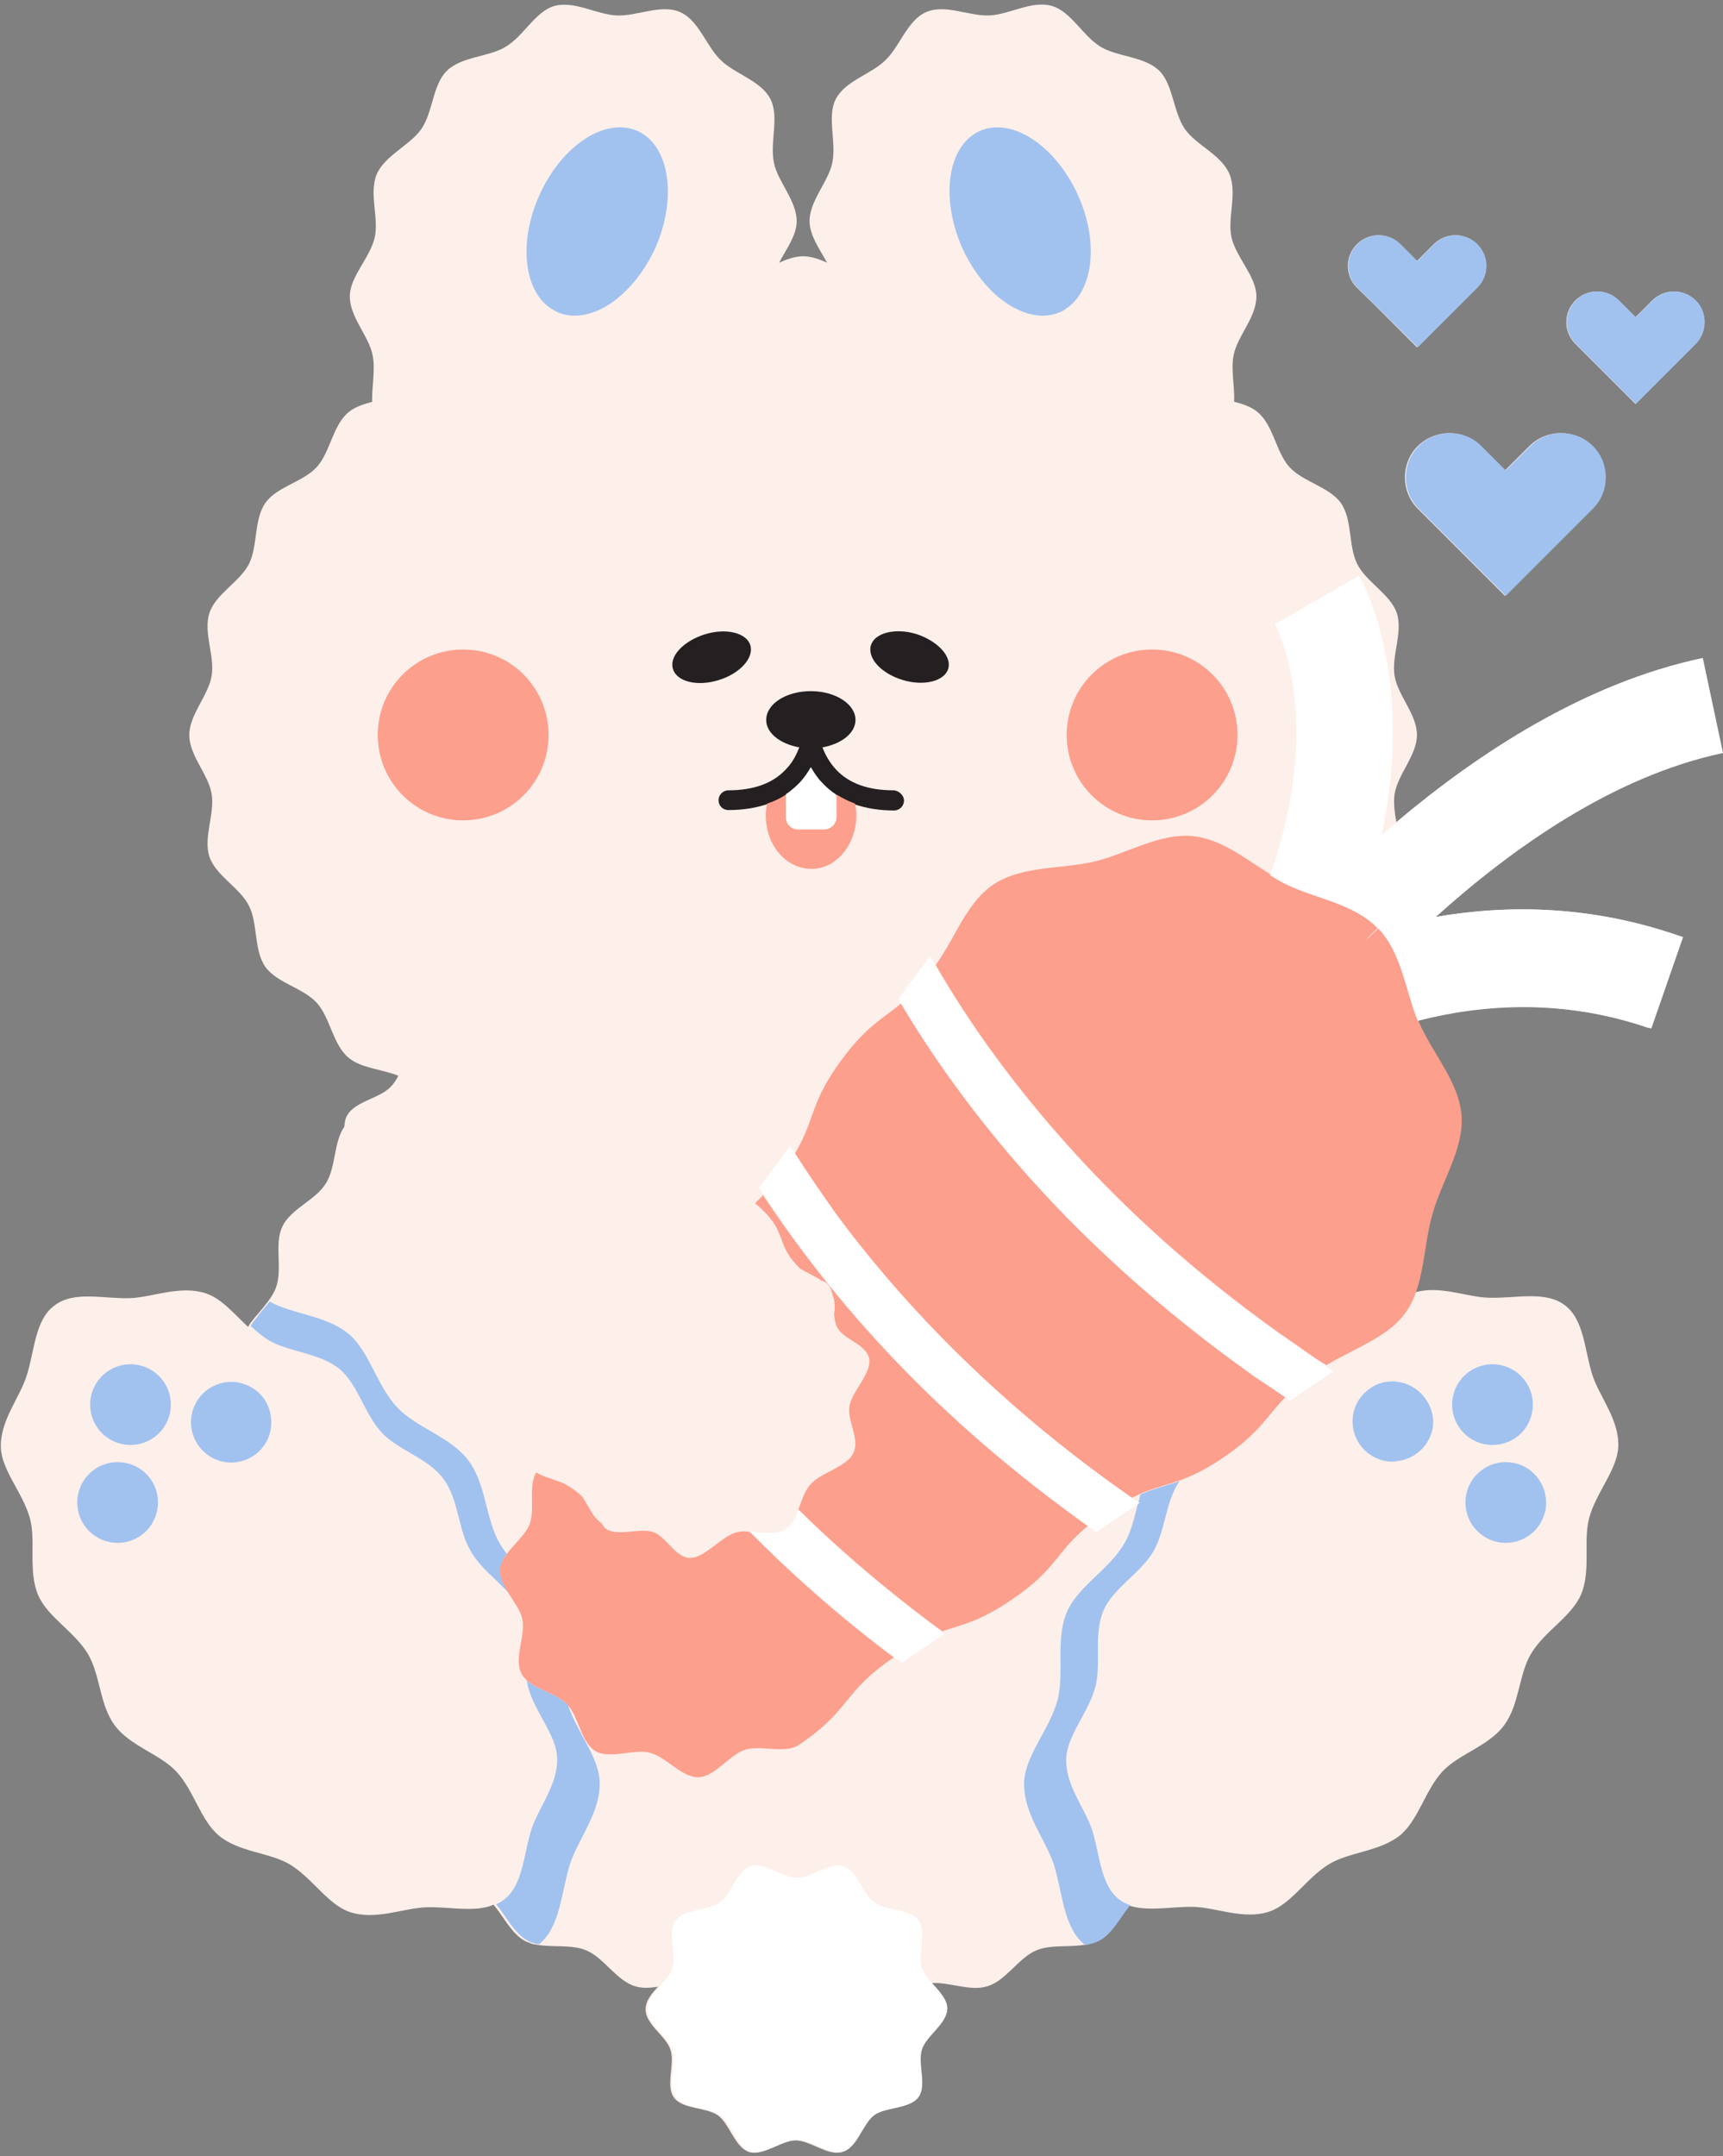
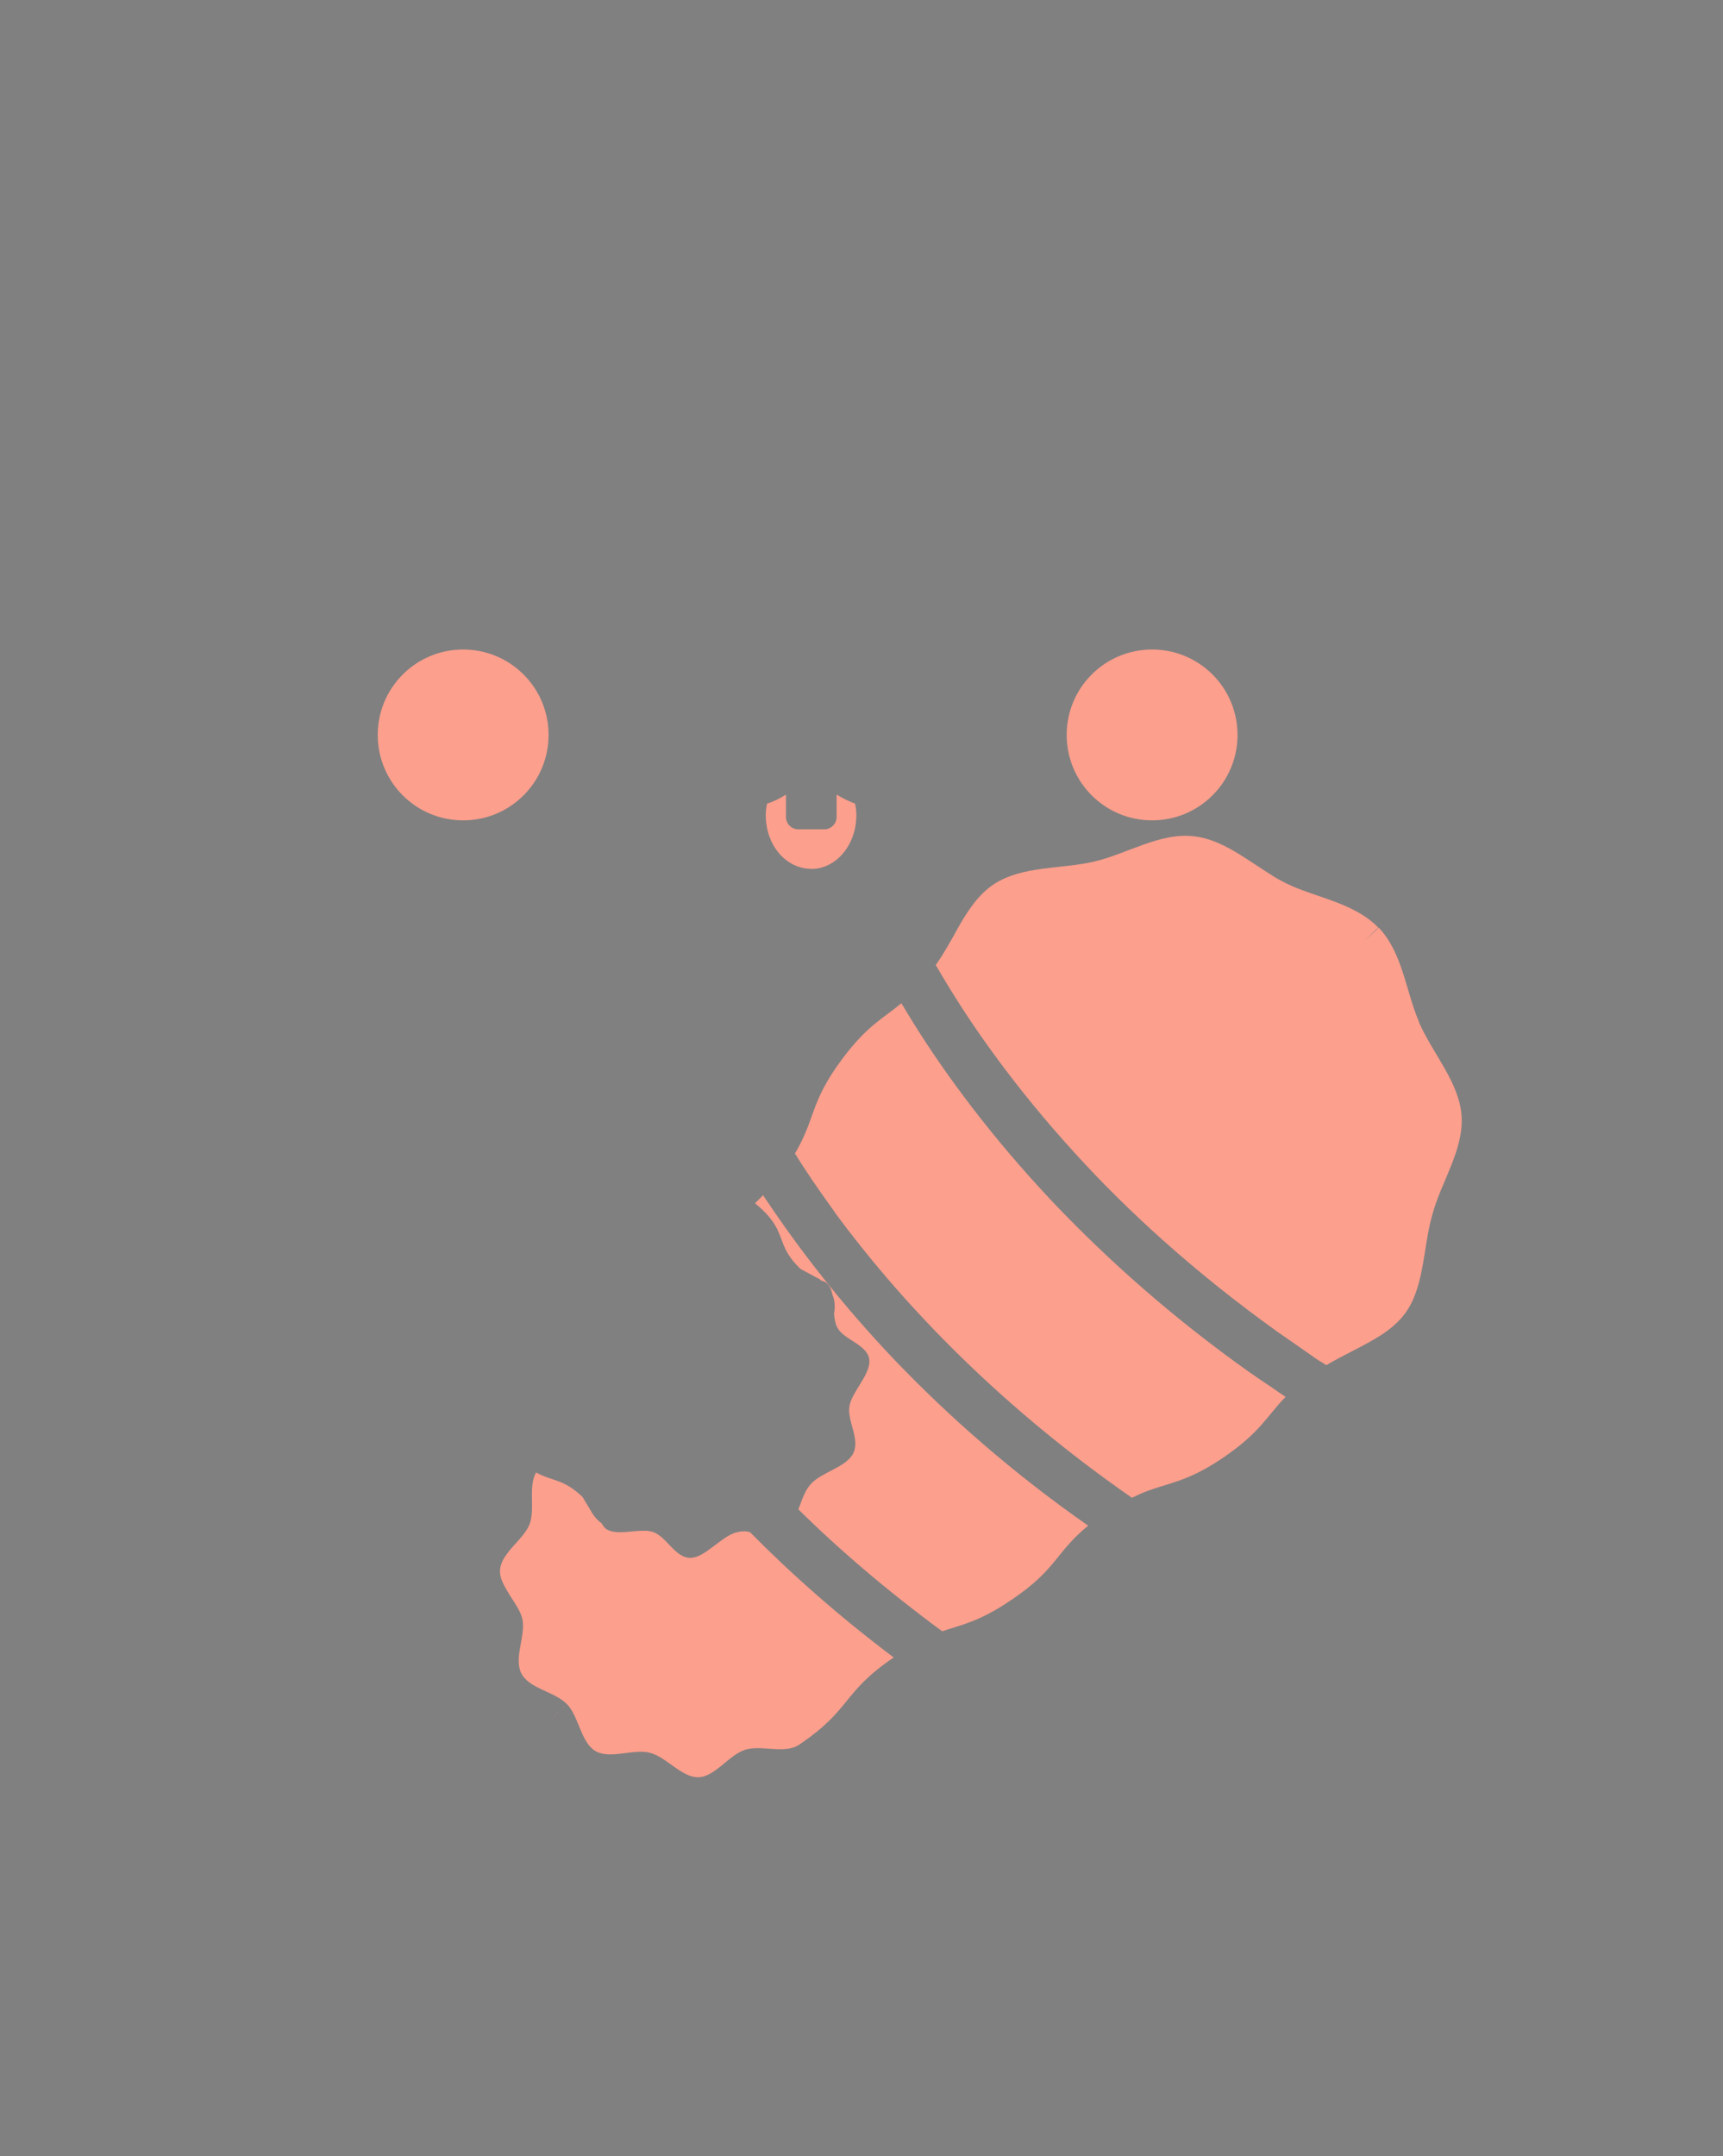
<svg xmlns="http://www.w3.org/2000/svg" fill="#000000" height="502.3" preserveAspectRatio="xMidYMid meet" version="1" viewBox="-0.5 -0.9 401.4 502.3" width="401.4" zoomAndPan="magnify">
  <rect x="-0.5" y="-0.9" width="401.4" height="502.3" fill="#808080" stroke="none" />
  <g id="change1_1">
-     <path d="M344.4,103l5.7,5.7l5.7-5.7c4-4,10.6-4,14.6,0c4,4,4,10.6,0,14.6l-5.7,5.7l-14.6,14.6l-14.6-14.6l-5.7-5.7 c-4-4-4-10.6,0-14.6C333.9,99,340.4,99,344.4,103z M319.6,70L329.6,80L339.7,70l3.9-3.9c2.8-2.8,2.8-7.3,0-10.1h0 c-2.8-2.8-7.3-2.8-10.1,0l-3.9,3.9l-3.9-3.9c-2.8-2.8-7.3-2.8-10.1,0c-2.8,2.8-2.8,7.3,0,10.1L319.6,70z M370.4,83.1l10.1,10.1 l10.1-10.1l3.9-3.9c2.8-2.8,2.8-7.3,0-10.1v0c-2.8-2.8-7.3-2.8-10.1,0l-3.9,3.9l-3.9-3.9c-2.8-2.8-7.3-2.8-10.1,0 c-2.8,2.8-2.8,7.3,0,10.1L370.4,83.1z M333.9,212.7c17.5-15.8,41.3-32.8,66.9-38.2l-4.7-22.1c-27.4,5.8-52.2,22.1-71.3,38.2 c-0.4-2.2-0.7-4.5-0.4-6.6c0.8-4.6,5.2-9,5.2-13.7c0-4.8-4.4-9.1-5.2-13.7c-0.8-4.7,2-10.2,0.5-14.7c-1.5-4.4-7.1-7.2-9.2-11.4 c-2.1-4.1-1.1-10.3-3.8-14.2c-2.7-3.8-8.8-4.9-12-8.4c-3.1-3.4-3.7-9.6-7.3-12.7c-1.5-1.3-3.5-2-5.6-2.5c0.2-3.5-0.8-7.5-0.1-10.9 c0.9-4.5,5.4-8.9,5.3-13.8c-0.1-4.6-4.7-8.9-5.8-13.6c-1-4.5,1.4-10.3-0.5-14.8c-1.9-4.5-7.8-6.7-10.4-10.5 c-2.7-4-2.7-10.3-5.9-13.5c-3.5-3.4-9.7-3.2-13.7-5.6c-4.2-2.6-6.9-8.2-11.3-9.5c-4.7-1.4-9.9,2-14.6,2.2 c-4.7,0.2-10.3-2.7-14.7-0.8c-4.4,1.9-6.1,7.9-9.5,11.2c-3.3,3.3-9.4,4.8-11.6,9.1c-2.1,4.1,0.2,10-0.8,14.8 c-0.9,4.5-5.4,8.9-5.3,13.8c0.1,3.2,2.3,6.3,4.1,9.5c-1.8-0.8-3.7-1.5-5.6-1.5c-1.9,0-3.8,0.7-5.6,1.5c1.7-3.2,4-6.2,4.1-9.5 c0.1-4.9-4.4-9.3-5.3-13.8c-1-4.8,1.3-10.6-0.8-14.8c-2.2-4.3-8.2-5.8-11.6-9.1c-3.4-3.3-5.1-9.3-9.5-11.2c-4.4-1.9-10,1-14.7,0.8 c-4.7-0.2-9.9-3.5-14.6-2.2c-4.4,1.3-7.1,7-11.3,9.5c-3.9,2.4-10.2,2.2-13.7,5.6c-3.3,3.2-3.2,9.5-5.9,13.5 c-2.6,3.8-8.4,6.1-10.4,10.5c-1.9,4.5,0.5,10.3-0.5,14.8c-1.1,4.8-5.7,9-5.8,13.6c-0.1,4.9,4.4,9.3,5.3,13.8 c0.7,3.4-0.2,7.4-0.1,10.9c-2.1,0.6-4.1,1.2-5.6,2.5c-3.6,3.1-4.2,9.3-7.3,12.7c-3.2,3.5-9.4,4.6-12,8.4c-2.7,3.9-1.7,10-3.8,14.2 c-2.2,4.2-7.8,7-9.2,11.4c-1.5,4.5,1.3,10,0.5,14.7c-0.8,4.6-5.2,9-5.2,13.7c0,4.8,4.4,9.1,5.2,13.7c0.8,4.7-2,10.2-0.5,14.7 c1.5,4.4,7.1,7.2,9.2,11.4c2.1,4.1,1.1,10.3,3.8,14.2c2.7,3.8,8.8,4.9,12,8.4c3.1,3.4,3.7,9.6,7.3,12.7c3,2.6,7.8,2.7,11.7,4.3 c-0.5,1-1.1,1.9-1.8,2.6c-2.6,2.7-8.2,3.3-10.1,6.6c-0.5,0.8-0.6,1.8-0.7,2.7c-2.5,3.6-1.9,9.4-4.3,13.2c-2.4,3.9-8.2,5.9-10.1,10 c-2,4.1,0.1,9.9-1.5,14.2c-0.8,2.3-2.7,4.3-4.4,6.4c-0.1,0.1-0.2,0.2-0.3,0.3c-0.2,0.3-0.5,0.6-0.7,0.9c-0.3,0.4-0.6,0.7-0.8,1.1 c-0.1,0.2-0.2,0.3-0.3,0.5c-3.3-3.1-6.2-6.6-9.8-7.8c-6-2-12.4,0.9-17.7,1.1c-6.2,0.2-13-1.8-17.6,1.7c-4.6,3.4-4.6,10.5-6.5,16.4 c-1.6,5.1-6.2,10.4-6,16.7c0.2,5.4,5.2,10.6,6.8,16.6c1.4,5.3-0.5,12.2,1.9,17.8c2.2,5.1,8.5,8.5,11.6,13.7c2.9,4.9,2.7,12,6.3,16.7 c3.6,4.8,10.5,6.6,14.3,10.7c4.1,4.4,5.6,11.3,9.9,14.9c4.7,3.9,11.8,3.9,16.5,6.7c5.3,3.2,8.9,9.4,14,11.1c6,2,12.4-0.9,17.7-1.1 c5.4-0.2,11.4,1.3,15.8-0.6c2.4,2.9,4.2,6.8,7.4,8.5c0.5,0.2,1,0.4,1.5,0.6c0.2,0.1,0.4,0.1,0.5,0.1c0.2,0,0.4,0.1,0.6,0.1 c0,0,0,0,0,0c3.7,0.7,8.1-0.1,11.5,1.3c4.2,1.7,7.1,7.1,11.5,8.4c1.6,0.5,3.4,0.4,5.3,0.1c-1.5,1.6-2.9,3.3-2.9,5.3 c0,3.5,4.8,6.2,5.8,9.4c1.1,3.3-1.2,8.3,0.8,11.1c2,2.8,7.5,2.2,10.3,4.2c2.7,2,3.9,7.4,7.2,8.5c3.2,1,7.3-2.7,10.8-2.7 c3.5,0,7.6,3.7,10.8,2.7c3.3-1.1,4.4-6.5,7.2-8.5c2.8-2,8.3-1.4,10.3-4.2c2-2.7-0.3-7.8,0.8-11.1c1-3.2,5.8-5.9,5.8-9.4 c0-2.3-2-4.2-3.7-6.1c4.4-0.5,9.4,2,13.5,0.7c4.4-1.3,7.3-6.7,11.5-8.4c3.2-1.3,7.3-0.7,10.8-1.2c0,0,0,0,0,0c1.2-0.2,2.3-0.5,3.3-1 c3.1-1.7,4.9-5.4,7.2-8.3c4.4,1.6,10,0.3,15.2,0.4c5.3,0.1,11.7,3.1,17.7,1.1c5.1-1.7,8.7-7.9,14-11.1c4.7-2.8,11.8-2.9,16.5-6.7 c4.3-3.6,5.8-10.5,9.9-14.9c3.9-4.1,10.8-5.9,14.3-10.7c3.6-4.8,3.4-11.9,6.3-16.7c3.1-5.2,9.3-8.5,11.6-13.7 c2.4-5.6,0.5-12.4,1.9-17.8c1.6-6,6.5-11.2,6.8-16.6c0.3-6.3-4.3-11.6-6-16.7c-1.9-5.9-1.9-13-6.5-16.4c-4.6-3.4-11.4-1.5-17.6-1.7 c-5.3-0.1-11.7-3.1-17.7-1.1c-0.1,0-0.1,0.1-0.2,0.1c2.1-5.8,2.2-12.5,3.9-18.3c2.2-7.6,7.5-15.1,6.9-22.9 c-0.5-7.8-6.7-14.5-9.9-21.8c-0.1-0.2-0.1-0.4-0.2-0.6c15.2-3.9,34.1-5.2,54.4,1.8l7.4-21.3C370.3,209.9,350.6,209.8,333.9,212.7z" fill="#fdefea" />
-   </g>
+     </g>
  <g id="change2_1">
-     <path d="M220.4,154.9c-0.9,2.9-5.7,4.1-10.6,2.6c-5-1.5-8.3-5.1-7.4-8.1c0.9-2.9,5.7-4.1,10.6-2.6 C217.9,148.4,221.3,152,220.4,154.9z M174.3,149.4c-0.9-2.9-5.7-4.1-10.7-2.5c-5,1.6-8.3,5.2-7.3,8.1c0.9,2.9,5.7,4.1,10.7,2.5 C171.9,156,175.2,152.3,174.3,149.4z M207.6,183.2c-5.8,0-10.3-1.6-13.3-4.8c-1.5-1.6-2.5-3.4-3.2-5.2c4.4-0.8,7.7-3.3,7.7-6.4 c0-3.7-4.7-6.7-10.4-6.7c-5.8,0-10.4,3-10.4,6.7c0,3.1,3.3,5.6,7.7,6.4c-0.7,1.8-1.6,3.6-3.2,5.2c-3,3.2-7.5,4.8-13.3,4.8 c-1.2,0-2.3,1-2.3,2.3s1,2.3,2.3,2.3c3.4,0,6.4-0.5,9.1-1.4c1.6-0.5,3-1.2,4.4-2.1c1.2-0.8,2.3-1.7,3.2-2.7c1.1-1.1,1.9-2.3,2.6-3.6 c0.7,1.2,1.5,2.4,2.6,3.6c1,1.1,2.1,2,3.3,2.8c1.3,0.8,2.7,1.5,4.3,2.1c2.7,0.9,5.7,1.4,9.1,1.4c1.2,0,2.3-1,2.3-2.3 S208.8,183.2,207.6,183.2z" fill="#241f20" />
-   </g>
+     </g>
  <g id="change3_1">
-     <path d="M265.2,347.2c3.3-1.4,6-2,9.1-3.1c-3.3,4.8-3.3,11.6-6.1,16.4c-3.1,5.2-9.3,8.5-11.6,13.7 c-2.4,5.6-0.5,12.4-1.9,17.8c-1.6,6-6.5,11.2-6.8,16.6c-0.3,6.3,4.3,11.6,6,16.7c1.9,5.9,1.9,13,6.5,16.4c0.7,0.5,1.5,0.9,2.4,1.2 c0,0,0,0,0,0c-2.3,2.8-4.1,6.6-7.2,8.3c-1,0.5-2.1,0.8-3.3,1c0,0,0,0,0,0c-5.1-4-5.2-12.1-7.3-18.8c-1.9-5.8-7.2-11.9-6.9-19.3 c0.3-6.2,6-12.2,7.8-19.1c1.6-6.2-0.6-14.1,2.2-20.5c2.6-5.9,9.8-9.8,13.3-15.8c1.6-2.7,2.4-6.1,3.2-9.4l0.2-0.1 c0,0-0.1-0.1-0.1-0.1C264.9,348.4,265,347.8,265.2,347.2z M131.8,396.2c2.1,6.4,7.1,12,7.4,17.8c0.3,7.3-5,13.4-6.9,19.3 c-2.1,6.6-2.2,14.6-7.2,18.7c0,0,0,0,0,0c-0.2,0-0.4-0.1-0.6-0.1c-0.2,0-0.4-0.1-0.5-0.1c-0.5-0.1-1-0.3-1.5-0.6 c-3.2-1.7-5-5.6-7.4-8.5c0,0,0,0,0,0c0.6-0.3,1.2-0.6,1.7-1c4.6-3.4,4.6-10.5,6.5-16.4c1.6-5.1,6.2-10.4,6-16.7 c-0.2-5.4-5.2-10.6-6.8-16.6c-0.1-0.5-0.2-1-0.3-1.5c2.5,2.3,7,3.1,9.4,5.6c0,0-0.1,0.1-0.1,0.1c-0.1,0.1-0.2,0.2-0.3,0.3 c-0.2,0.2-0.5,0.5-0.9,0.8c-0.1,0.1-0.2,0.2-0.3,0.3c0.8-0.8,1.6-1.6,1.6-1.6C131.7,396.1,131.7,396.1,131.8,396.2z M129,398.5 c0,0-0.1,0.1-0.1,0.1c0.1-0.1,0.2-0.2,0.2-0.2c0.2-0.2,0.3-0.3,0.5-0.5c-0.3,0.2-0.3,0.3-0.5,0.5c-0.2,0.2-0.5,0.5-0.6,0.6 c0.1-0.1,0.2-0.2,0.4-0.4c-0.1,0.1-0.2,0.2-0.3,0.3c0,0-0.2,0.2-0.2,0.2s0.1-0.1,0.2-0.2C128.6,398.8,128.8,398.7,129,398.5z M118.3,370.5c-1.3-1.9-2.4-3.9-2.2-5.9c0.1-1.3,0.7-2.4,1.5-3.5c-0.6-0.8-1.2-1.6-1.7-2.5c-3.3-5.6-3.1-13.8-7.3-19.3 c-4.1-5.5-12.1-7.6-16.5-12.3c-4.8-5-6.5-13.1-11.4-17.2c-5.2-4.3-13-4.5-18.4-7.5c-0.2,0.2-0.3,0.4-0.5,0.6 c-0.6,0.8-1.3,1.5-1.9,2.3c-0.1,0.1-0.2,0.2-0.2,0.3c-0.2,0.3-0.5,0.6-0.7,0.9c-0.3,0.4-0.6,0.7-0.8,1.1c-0.1,0.2-0.2,0.3-0.3,0.5 c1.3,1.2,2.7,2.4,4.2,3.3c4.7,2.8,11.8,2.9,16.5,6.7c4.3,3.6,5.8,10.5,9.9,14.9c3.9,4.1,10.8,5.9,14.3,10.7 c3.6,4.8,3.4,11.9,6.3,16.7C111.3,364.3,115.4,367.2,118.3,370.5z M246.5,71.8c0.5-0.2,1-0.5,1.5-0.9c6.2-4.2,7.5-15.4,2.7-26.2 c-5.2-11.6-15.4-18.4-22.9-15.1c-7.5,3.3-9.3,15.4-4.2,27.1c2,4.5,4.8,8.3,7.9,11.1C236.4,72.1,241.9,73.8,246.5,71.8z M148,29.6 c-7.5-3.3-17.7,3.4-22.9,15.1c-4.5,10.1-3.7,20.5,1.5,25.3c0.8,0.7,1.7,1.3,2.7,1.8c4.6,2,10.3,0.3,15.1-4.1c3-2.7,5.8-6.5,7.8-10.9 C157.3,45.1,155.5,33,148,29.6z M356,103l-5.7,5.7l-5.7-5.7c-4-4-10.6-4-14.6,0c-4,4-4,10.6,0,14.6l5.7,5.7l14.6,14.6l14.6-14.6 l5.7-5.7c4-4,4-10.6,0-14.6C366.6,99,360,99,356,103z M319.7,70L329.8,80L339.8,70l3.9-3.9c2.8-2.8,2.8-7.3,0-10.1 c-2.8-2.8-7.3-2.8-10.1,0l-3.9,3.9l-3.9-3.9c-2.8-2.8-7.3-2.8-10.1,0c-2.8,2.8-2.8,7.3,0,10.1L319.7,70z M394.6,69.1L394.6,69.1 c-2.8-2.8-7.3-2.8-10.1,0l-3.9,3.9l-3.9-3.9c-2.8-2.8-7.3-2.8-10.1,0c-2.8,2.8-2.8,7.3,0,10.1l3.9,3.9l10.1,10.1l10.1-10.1l3.9-3.9 C397.3,76.3,397.3,71.8,394.6,69.1z M29.9,316.9c-5.2,0-9.4,4.2-9.4,9.4s4.2,9.4,9.4,9.4s9.4-4.2,9.4-9.4S35.1,316.9,29.9,316.9z M26.9,339.7c-5.2,0-9.4,4.2-9.4,9.4c0,5.2,4.2,9.4,9.4,9.4s9.4-4.2,9.4-9.4C36.3,343.8,32.1,339.7,26.9,339.7z M58.1,322.3 C58.1,322.3,58.1,322.3,58.1,322.3c-1.4-0.8-3-1.3-4.7-1.3c-5.2,0-9.4,4.2-9.4,9.4s4.2,9.4,9.4,9.4c0,0,0.1,0,0.1,0c0,0,0,0,0,0 c5.1-0.1,9.2-4.2,9.2-9.3C62.7,326.9,60.9,323.9,58.1,322.3z M356.6,326.3c0-5.2-4.2-9.4-9.4-9.4c-5.2,0-9.4,4.2-9.4,9.4 s4.2,9.4,9.4,9.4C352.5,335.7,356.6,331.5,356.6,326.3z M350.3,339.7c-5.2,0-9.4,4.2-9.4,9.4c0,5.2,4.2,9.4,9.4,9.4s9.4-4.2,9.4-9.4 C359.6,343.8,355.5,339.7,350.3,339.7z M323.9,320.9c-1.4,0-2.7,0.3-3.8,0.8c0,0,0,0,0,0c-3.2,1.5-5.5,4.7-5.5,8.5 c0,5.2,4.2,9.4,9.4,9.4c0.2,0,0.5-0.1,0.7-0.1c0,0,0,0,0,0c4.8-0.4,8.7-4.4,8.7-9.3C333.2,325.1,329,320.9,323.9,320.9z" fill="#a1c2ef" />
-   </g>
+     </g>
  <g id="change4_1">
    <path d="M177.9,189c0-0.9,0.1-1.8,0.3-2.7c1.6-0.5,3-1.2,4.4-2.1v5.2c0,1.6,1.3,2.9,2.9,2.9h6c1.6,0,2.9-1.3,2.9-2.9 v-5.2c1.3,0.8,2.7,1.5,4.3,2.1c0.2,0.9,0.3,1.8,0.3,2.7c0,6.9-4.7,12.5-10.4,12.5C182.5,201.5,177.9,195.9,177.9,189z M267.9,190.2 c11,0,19.9-8.9,19.9-19.9c0-11-8.9-19.9-19.9-19.9s-19.9,8.9-19.9,19.9C248,181.3,256.9,190.2,267.9,190.2z M127.3,170.3 c0-11-8.9-19.9-19.9-19.9c-11,0-19.9,8.9-19.9,19.9c0,11,8.9,19.9,19.9,19.9C118.4,190.2,127.3,181.3,127.3,170.3z M340,259.1 c-0.5-7.8-6.7-14.5-9.9-21.8c-0.1-0.2-0.1-0.4-0.2-0.6c-2.9-6.9-3.7-15.7-9.2-21.5l-3.3,3.1v0c0,0,0.1-0.1,0.3-0.3 c0.1-0.1,0.2-0.2,0.3-0.3c0.3-0.3,0.6-0.6,1-1c0.6-0.6,1.2-1.2,1.5-1.4c0.1-0.1,0.1-0.1,0.1-0.1c-1.5-1.6-3.4-2.9-5.3-3.9 c-5.2-2.8-11.3-4-16.3-6.5c-1.2-0.6-2.3-1.2-3.5-2c-5.8-3.6-11.4-8.2-17.9-8.9c-7.9-0.9-15.5,4.1-23.2,5.9 c-7.6,1.8-16.7,0.9-23.4,5.3c-3.6,2.4-6.1,6.2-8.4,10.3c-1.6,2.9-3.2,5.8-5.1,8.5c3.7,6.4,8.5,14,14.6,22.2 c4.8,6.5,10.7,13.8,17.8,21.6c12,13.2,27.6,27.6,47.3,41.7c2.6,1.8,5.2,3.6,7.9,5.5c1.1,0.8,2.2,1.5,3.4,2.2 c4.2-2.5,8.9-4.5,12.9-7.1c0,0,0,0,0,0c2.1-1.4,3.9-2.9,5.4-4.9c1.1-1.5,1.9-3.1,2.5-4.8c2.1-5.8,2.2-12.5,3.9-18.3 C335.2,274.5,340.5,267,340,259.1z M170.9,356.1c-3.6,1.1-7.2,5.9-10.6,5.9c-3.5,0-5.5-4.9-8.6-6c-3.1-1.1-8.7,1.2-11.2-0.9 c-0.3-0.3-0.6-0.7-0.8-1.1c-0.8-0.6-1.5-1.3-2.1-2.2l-2.4-4c-4.5-4.3-7.1-3.6-10.8-5.7c-1.9,3.3-0.2,8.5-1.5,12 c-1,2.6-3.7,4.7-5.4,7.1c-0.8,1.1-1.4,2.3-1.5,3.5c-0.2,2,1,3.9,2.2,5.9c1.2,1.9,2.6,3.8,3,5.7c0.8,3.9-2.1,9.1-0.2,12.7 c0.3,0.6,0.7,1,1.2,1.5c2.5,2.3,7,3.1,9.4,5.6c0,0-0.1,0.1-0.1,0.1c-0.1,0.1-0.2,0.2-0.3,0.3c-0.2,0.2-0.4,0.3-0.6,0.6 c-0.3,0.3-0.6,0.6-0.9,0.9c0.2-0.2,0.4-0.4,0.6-0.6c-0.1,0.1-0.2,0.2-0.3,0.3c0.8-0.8,1.6-1.6,1.6-1.6c0.1,0.1,0.1,0.2,0.2,0.2 c2.6,3,3.1,8.7,6.4,10.7c3.5,2,8.9-0.6,12.7,0.4c3.9,1,7.4,5.8,11.3,5.7c3.9-0.1,7.1-5.2,10.9-6.4c3.7-1.2,9.3,1.1,12.6-1.2 c12.3-8.3,9.8-12,22-20.3c-12.9-9.7-24-19.6-33.5-29.2C173.1,355.7,172,355.8,170.9,356.1z M208.2,316.2c-12.7-13.3-22.4-26-29.8-37 c-0.4-0.6-0.8-1.1-1.1-1.7c-0.3,0.3-0.6,0.6-0.8,0.8c-0.4,0.4-0.8,0.8-1.1,1.1c0.5,0.4,1.1,0.9,1.7,1.5c5.8,5.5,3.1,8.3,8.9,13.8 l4.1,2.2c0.3,0.1,0.5,0.3,0.7,0.5c0.5,0.1,0.9,0.3,1.3,0.6c0.7,0.6,1.1,1.5,1.3,2.6c0.6,1.4,0.7,3,0.4,4.5c0.1,1.2,0.3,2.4,0.8,3.3 c1.5,2.8,6.9,3.9,7.4,7.3c0.5,3.4-4,7.5-4.6,10.9c-0.6,3.5,2.5,7.7,0.9,11c-1.6,3.3-7.4,4.4-9.9,7.2c-1.4,1.5-2.1,3.8-2.9,5.9 c9.4,9.3,20.6,18.9,33.5,28.4c4.7-1.6,8.6-2.2,16.1-7.3c10.7-7.2,10.2-11,17.9-17.3C235.1,342,220.3,328.8,208.2,316.2z M290.5,318.7c-17.9-12.7-32.6-25.9-44.7-38.5c-2.2-2.3-4.2-4.5-6.2-6.7c-13.6-15.2-23.4-29.3-30.1-40.7c-4.3,3.6-7.9,5.1-13.8,13 c-7.6,10.2-6.1,13.7-11,22c2.4,3.9,5.2,8,8.3,12.3c0.5,0.7,0.9,1.3,1.4,2c13.4,18.1,35.4,42.7,68.8,65.9c0.7-0.3,1.3-0.6,1.9-0.9 c3.3-1.4,6-2,9.1-3.1c2.8-1,5.9-2.4,10.2-5.3c8.8-6,10.1-9.6,14.6-14.2c-1.2-0.8-2.4-1.6-3.5-2.4C293.8,321,292.1,319.8,290.5,318.7 z M128.5,399c0.2-0.2,0.4-0.4,0.6-0.6c-0.1,0.1-0.2,0.2-0.2,0.2C128.7,398.8,128.5,398.9,128.5,399z M129.6,397.9 c-0.3,0.2-0.3,0.3-0.5,0.5C129.3,398.2,129.4,398.1,129.6,397.9z M128.6,398.9c0.1-0.1,0.2-0.2,0.3-0.3c0,0,0.1-0.1,0.1-0.1 C128.8,398.7,128.6,398.8,128.6,398.9z M128.6,398.9c0,0-0.2,0.2-0.2,0.2S128.4,399,128.6,398.9z" fill="#fd9f8d" />
  </g>
  <g id="change5_1">
-     <path d="M214.3,476.5c-1.1,3.3,1.2,8.3-0.8,11.1c-2,2.8-7.5,2.2-10.3,4.2c-2.7,2-3.9,7.4-7.2,8.5 c-3.2,1-7.2-2.7-10.8-2.7c-3.5,0-7.6,3.7-10.8,2.7c-3.3-1.1-4.4-6.5-7.2-8.5c-2.8-2-8.3-1.4-10.3-4.2c-2-2.7,0.3-7.8-0.8-11.1 c-1-3.2-5.8-5.9-5.8-9.4c0-1.9,1.4-3.6,2.9-5.3c1.2-1.4,2.5-2.7,2.9-4.2c1.1-3.3-1.2-8.3,0.8-11.1c2-2.8,7.5-2.2,10.3-4.2 c2.7-2,3.9-7.4,7.2-8.5c3.2-1,7.2,2.7,10.8,2.7c3.5,0,7.6-3.7,10.8-2.7c3.3,1.1,4.4,6.5,7.2,8.5c2.8,2,8.3,1.4,10.3,4.2 c2,2.7-0.3,7.8,0.8,11.1c0.4,1.1,1.2,2.2,2.2,3.3c1.7,1.9,3.7,3.9,3.7,6.1C220.1,470.6,215.3,473.3,214.3,476.5z M185.4,192.3h6 c1.6,0,2.9-1.3,2.9-2.9v-5.2c-1.2-0.8-2.3-1.7-3.3-2.8c-1.1-1.1-1.9-2.3-2.6-3.6c-0.7,1.2-1.5,2.4-2.6,3.6c-1,1-2,1.9-3.2,2.7v5.2 C182.5,191,183.8,192.3,185.4,192.3z M334,212.7c17.5-15.8,41.3-32.8,66.9-38.2l-4.7-22.1c-27.4,5.8-52.2,22.1-71.3,38.2 c-1.2,1-2.3,2-3.5,3c7.8-37.1-4.5-59.1-5.3-60.4l-19.6,11.3c0.6,1.1,11.6,22-1.1,58.5c1.1,0.7,2.3,1.4,3.5,2 c5,2.5,11.1,3.7,16.3,6.5c1.9,1,3.8,2.3,5.3,3.9c0,0-0.1,0-0.1,0.1c-0.3,0.3-0.9,0.8-1.5,1.4c-0.4,0.3-0.7,0.7-1,1 c-0.1,0.1-0.2,0.2-0.3,0.3c-0.2,0.2-0.3,0.3-0.3,0.3v0l3.3-3.1c5.5,5.8,6.3,14.5,9.2,21.5c15.2-3.9,34.1-5.2,54.4,1.8l7.4-21.3 C370.5,209.9,350.8,209.8,334,212.7z M305,315c-2.7-1.8-5.3-3.6-7.9-5.5c-19.7-14.1-35.2-28.6-47.3-41.7c-7.1-7.8-13-15.1-17.8-21.6 c-6.1-8.3-10.9-15.8-14.6-22.2c-0.4-0.7-0.8-1.4-1.2-2.1c-0.4,0.5-0.8,0.9-1.1,1.4l-6.3,8.5c0.2,0.4,0.4,0.7,0.6,1.1 c6.7,11.3,16.5,25.5,30.1,40.7c2,2.2,4.1,4.5,6.2,6.7c12.1,12.6,26.8,25.7,44.7,38.5c1.6,1.2,3.3,2.3,5,3.4c1.2,0.8,2.3,1.6,3.5,2.4 c0.4,0.3,0.7,0.5,1.1,0.8l7.7-5.2c0.8-0.6,1.6-1.1,2.4-1.7c-0.6-0.4-1.2-0.8-1.8-1.2C307.3,316.5,306.2,315.7,305,315z M209.6,386.4 l10-6.7c-0.2-0.1-0.4-0.3-0.6-0.4c-13-9.5-24.1-19.2-33.5-28.4c-0.7,1.8-1.6,3.5-3.1,4.5c-2.2,1.4-5.2,0.6-8.1,0.5 c9.5,9.6,20.6,19.5,33.5,29.2C208.4,385.5,209,386,209.6,386.4z M263.3,348.1c-33.4-23.2-55.4-47.8-68.8-65.9c-0.5-0.7-1-1.3-1.4-2 c-3.1-4.4-5.9-8.5-8.3-12.3c-0.4-0.6-0.8-1.3-1.2-1.9l-7.3,9.8c0.4,0.6,0.8,1.2,1.2,1.7c0.4,0.6,0.7,1.1,1.1,1.7 c7.3,11,17,23.7,29.8,37c12.1,12.6,26.9,25.8,44.8,38.6c0.6,0.4,1.1,0.8,1.7,1.2l9.9-6.7l0.2-0.1c0,0-0.1-0.1-0.1-0.1 C264.2,348.7,263.8,348.4,263.3,348.1z" fill="#ffffff" />
-   </g>
+     </g>
</svg>